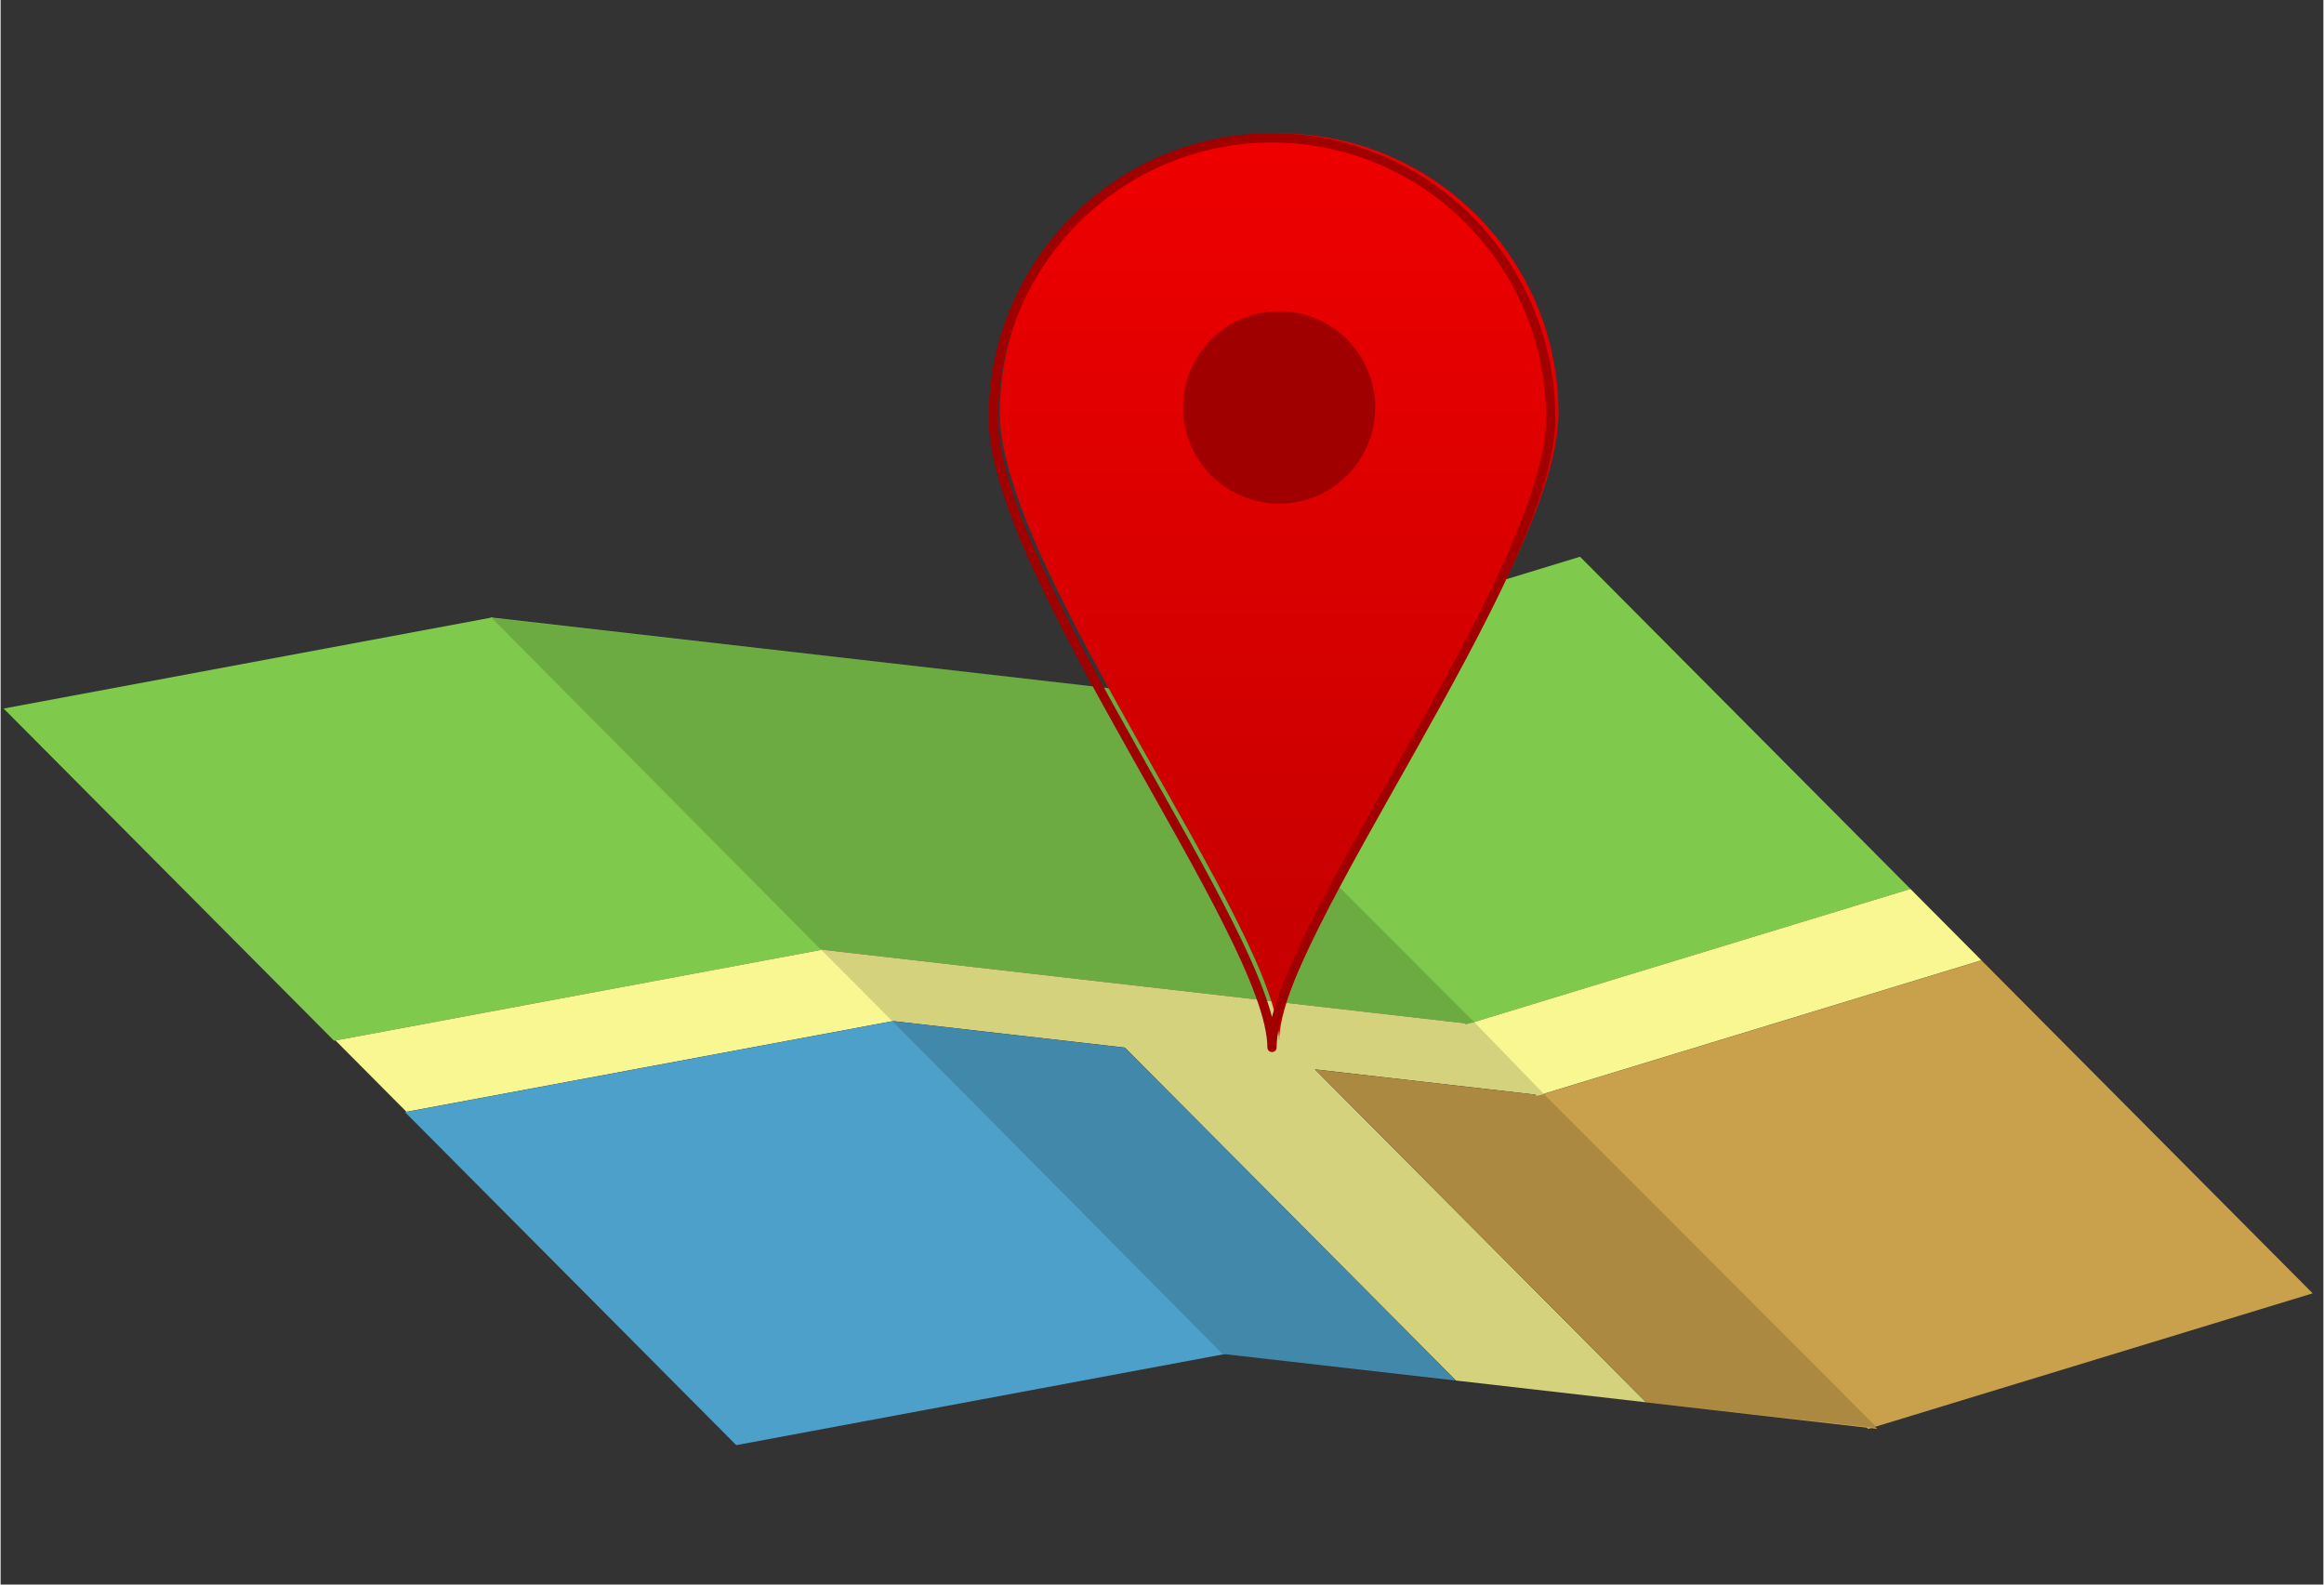
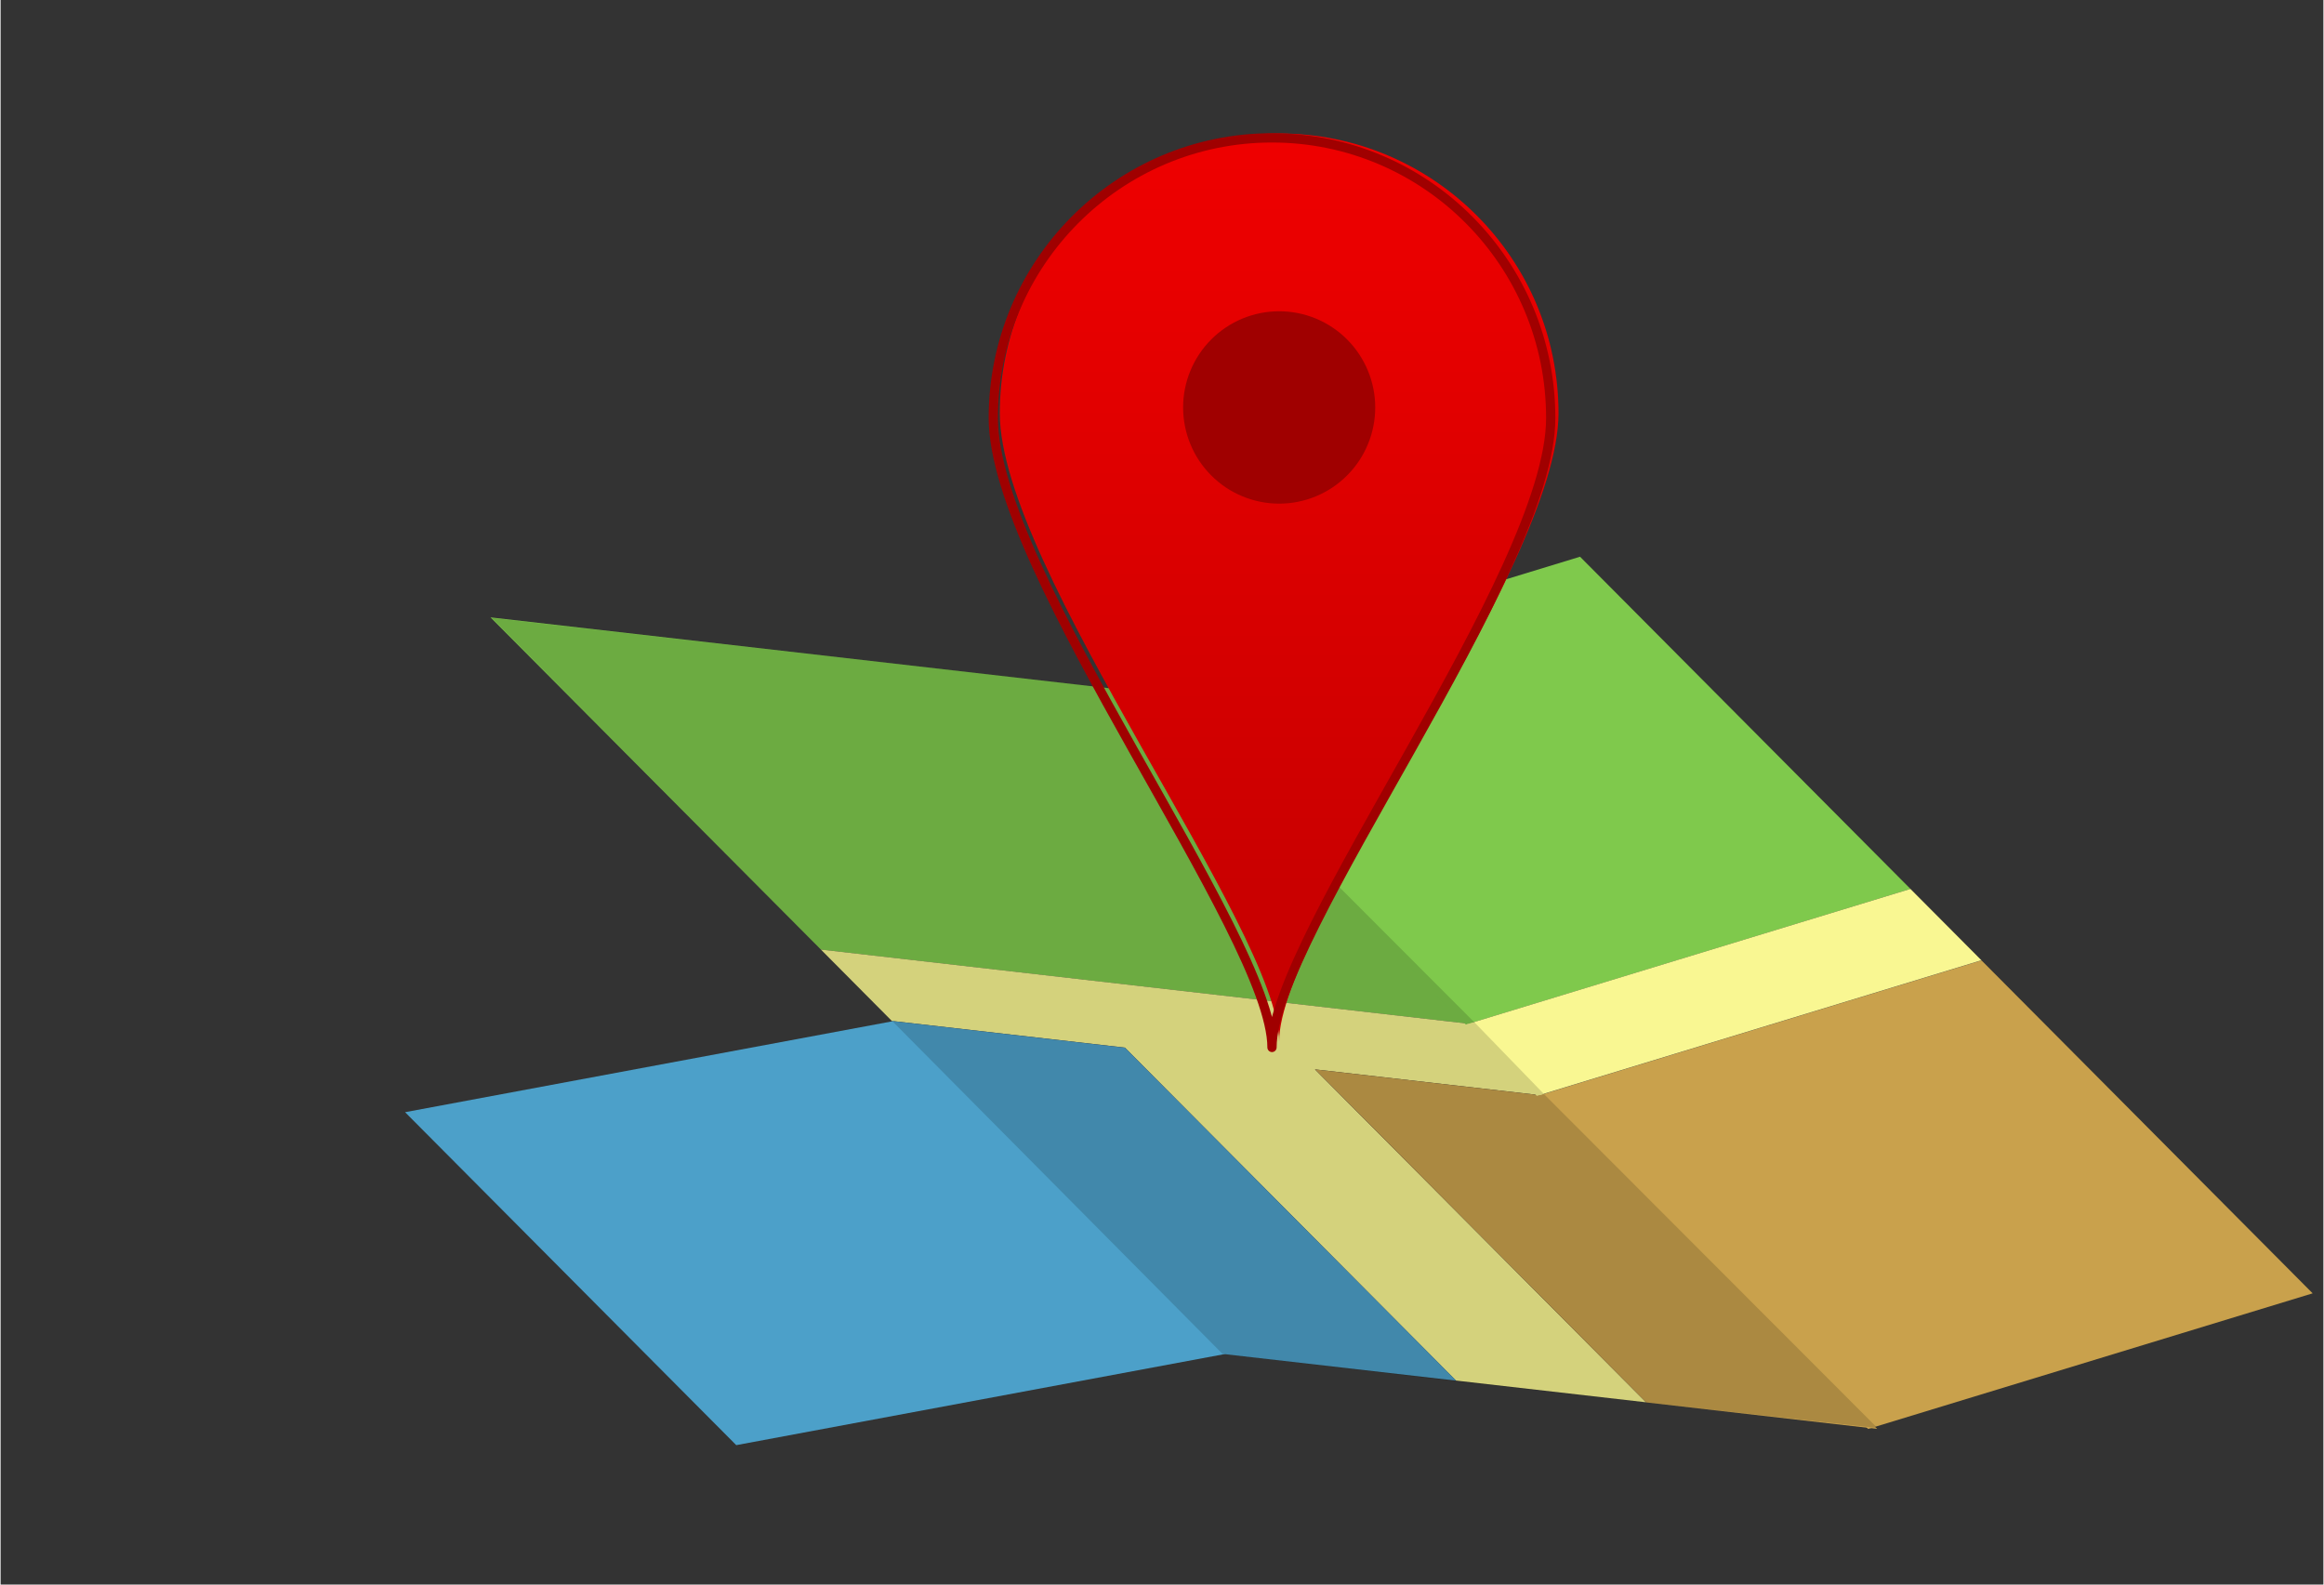
<svg xmlns="http://www.w3.org/2000/svg" width="308" zoomAndPan="magnify" viewBox="0 0 230.88 157.5" height="210" preserveAspectRatio="xMidYMid meet" version="1.0">
  <rect x="0" y="0" width="230.88" height="157.5" fill="#333333" stroke="none" />
  <defs>
    <clipPath id="f448308832">
-       <path d="M 0.305 61 L 82 61 L 82 104 L 0.305 104 Z M 0.305 61 " clip-rule="nonzero" />
-     </clipPath>
+       </clipPath>
    <clipPath id="38677b34f4">
      <path d="M 40 101 L 122 101 L 122 143.633 L 40 143.633 Z M 40 101 " clip-rule="nonzero" />
    </clipPath>
    <clipPath id="313fe87f4b">
      <path d="M 152 95 L 229.828 95 L 229.828 143 L 152 143 Z M 152 95 " clip-rule="nonzero" />
    </clipPath>
    <clipPath id="82b5cd6066">
      <path d="M 99 13 L 155 13 L 155 104 L 99 104 Z M 99 13 " clip-rule="nonzero" />
    </clipPath>
    <clipPath id="01e4ef35c7">
      <path d="M 154.852 41.07 C 154.852 56.426 127.082 92.43 127.082 103.531 C 127.082 92.438 99.316 56.426 99.316 41.07 C 99.316 25.715 111.746 13.266 127.082 13.266 C 142.422 13.266 154.852 25.715 154.852 41.07 Z M 154.852 41.07 " clip-rule="nonzero" />
    </clipPath>
    <linearGradient x1="1587.1" gradientTransform="matrix(0.192, 0, 0, 0.193, -178.35, -269.623)" y1="1468.01" x2="1587.1" gradientUnits="userSpaceOnUse" y2="1936.44" id="9667b7437e">
      <stop stop-opacity="1" stop-color="rgb(93.602%, 0%, 0%)" offset="0" />
      <stop stop-opacity="1" stop-color="rgb(93.465%, 0%, 0%)" offset="0.016" />
      <stop stop-opacity="1" stop-color="rgb(93.19%, 0%, 0%)" offset="0.031" />
      <stop stop-opacity="1" stop-color="rgb(92.915%, 0%, 0%)" offset="0.047" />
      <stop stop-opacity="1" stop-color="rgb(92.641%, 0%, 0%)" offset="0.062" />
      <stop stop-opacity="1" stop-color="rgb(92.366%, 0%, 0%)" offset="0.078" />
      <stop stop-opacity="1" stop-color="rgb(92.091%, 0%, 0%)" offset="0.094" />
      <stop stop-opacity="1" stop-color="rgb(91.817%, 0%, 0%)" offset="0.109" />
      <stop stop-opacity="1" stop-color="rgb(91.542%, 0%, 0%)" offset="0.125" />
      <stop stop-opacity="1" stop-color="rgb(91.267%, 0%, 0%)" offset="0.141" />
      <stop stop-opacity="1" stop-color="rgb(90.993%, 0%, 0%)" offset="0.156" />
      <stop stop-opacity="1" stop-color="rgb(90.718%, 0%, 0%)" offset="0.172" />
      <stop stop-opacity="1" stop-color="rgb(90.443%, 0%, 0%)" offset="0.188" />
      <stop stop-opacity="1" stop-color="rgb(90.169%, 0%, 0%)" offset="0.203" />
      <stop stop-opacity="1" stop-color="rgb(89.894%, 0%, 0%)" offset="0.219" />
      <stop stop-opacity="1" stop-color="rgb(89.619%, 0%, 0%)" offset="0.234" />
      <stop stop-opacity="1" stop-color="rgb(89.345%, 0%, 0%)" offset="0.25" />
      <stop stop-opacity="1" stop-color="rgb(89.07%, 0%, 0%)" offset="0.266" />
      <stop stop-opacity="1" stop-color="rgb(88.795%, 0%, 0%)" offset="0.281" />
      <stop stop-opacity="1" stop-color="rgb(88.521%, 0%, 0%)" offset="0.297" />
      <stop stop-opacity="1" stop-color="rgb(88.246%, 0%, 0%)" offset="0.312" />
      <stop stop-opacity="1" stop-color="rgb(87.971%, 0%, 0%)" offset="0.328" />
      <stop stop-opacity="1" stop-color="rgb(87.697%, 0%, 0%)" offset="0.344" />
      <stop stop-opacity="1" stop-color="rgb(87.422%, 0%, 0%)" offset="0.359" />
      <stop stop-opacity="1" stop-color="rgb(87.148%, 0%, 0%)" offset="0.375" />
      <stop stop-opacity="1" stop-color="rgb(86.873%, 0%, 0%)" offset="0.391" />
      <stop stop-opacity="1" stop-color="rgb(86.598%, 0%, 0%)" offset="0.406" />
      <stop stop-opacity="1" stop-color="rgb(86.324%, 0%, 0%)" offset="0.422" />
      <stop stop-opacity="1" stop-color="rgb(86.049%, 0%, 0%)" offset="0.438" />
      <stop stop-opacity="1" stop-color="rgb(85.776%, 0%, 0%)" offset="0.453" />
      <stop stop-opacity="1" stop-color="rgb(85.501%, 0%, 0%)" offset="0.469" />
      <stop stop-opacity="1" stop-color="rgb(85.226%, 0%, 0%)" offset="0.484" />
      <stop stop-opacity="1" stop-color="rgb(84.952%, 0%, 0%)" offset="0.5" />
      <stop stop-opacity="1" stop-color="rgb(84.677%, 0%, 0%)" offset="0.516" />
      <stop stop-opacity="1" stop-color="rgb(84.402%, 0%, 0%)" offset="0.531" />
      <stop stop-opacity="1" stop-color="rgb(84.128%, 0%, 0%)" offset="0.547" />
      <stop stop-opacity="1" stop-color="rgb(83.853%, 0%, 0%)" offset="0.562" />
      <stop stop-opacity="1" stop-color="rgb(83.578%, 0%, 0%)" offset="0.578" />
      <stop stop-opacity="1" stop-color="rgb(83.304%, 0%, 0%)" offset="0.594" />
      <stop stop-opacity="1" stop-color="rgb(83.029%, 0%, 0%)" offset="0.609" />
      <stop stop-opacity="1" stop-color="rgb(82.755%, 0%, 0%)" offset="0.625" />
      <stop stop-opacity="1" stop-color="rgb(82.48%, 0%, 0%)" offset="0.641" />
      <stop stop-opacity="1" stop-color="rgb(82.205%, 0%, 0%)" offset="0.656" />
      <stop stop-opacity="1" stop-color="rgb(81.931%, 0%, 0%)" offset="0.672" />
      <stop stop-opacity="1" stop-color="rgb(81.656%, 0%, 0%)" offset="0.688" />
      <stop stop-opacity="1" stop-color="rgb(81.381%, 0%, 0%)" offset="0.703" />
      <stop stop-opacity="1" stop-color="rgb(81.107%, 0%, 0%)" offset="0.719" />
      <stop stop-opacity="1" stop-color="rgb(80.832%, 0%, 0%)" offset="0.734" />
      <stop stop-opacity="1" stop-color="rgb(80.557%, 0%, 0%)" offset="0.75" />
      <stop stop-opacity="1" stop-color="rgb(80.283%, 0%, 0%)" offset="0.766" />
      <stop stop-opacity="1" stop-color="rgb(80.008%, 0%, 0%)" offset="0.781" />
      <stop stop-opacity="1" stop-color="rgb(79.733%, 0%, 0%)" offset="0.797" />
      <stop stop-opacity="1" stop-color="rgb(79.459%, 0%, 0%)" offset="0.812" />
      <stop stop-opacity="1" stop-color="rgb(79.184%, 0%, 0%)" offset="0.828" />
      <stop stop-opacity="1" stop-color="rgb(78.909%, 0%, 0%)" offset="0.844" />
      <stop stop-opacity="1" stop-color="rgb(78.586%, 0%, 0%)" offset="0.875" />
      <stop stop-opacity="1" stop-color="rgb(78.4%, 0%, 0%)" offset="1" />
    </linearGradient>
    <clipPath id="197ec5fc6e">
      <path d="M 98 12.801 L 156 12.801 L 156 105 L 98 105 Z M 98 12.801 " clip-rule="nonzero" />
    </clipPath>
  </defs>
  <g clip-path="url(#f448308832)">
    <path fill="#7fc94c" d="M 0.301 70.426 L 33.145 103.445 L 81.73 94.387 L 48.887 61.367 Z M 0.301 70.426 " fill-opacity="1" fill-rule="nonzero" />
  </g>
-   <path fill="#f9f792" d="M 33.289 103.418 L 40.34 110.508 L 88.773 101.477 L 81.719 94.387 Z M 33.289 103.418 " fill-opacity="1" fill-rule="nonzero" />
  <g clip-path="url(#38677b34f4)">
    <path fill="#4ca0c9" d="M 40.203 110.547 L 73.121 143.641 L 121.707 134.582 L 88.789 101.484 Z M 40.203 110.547 " fill-opacity="1" fill-rule="nonzero" />
  </g>
  <path fill="#7fc94c" d="M 48.699 61.367 L 81.543 94.387 L 146.539 101.828 L 113.695 68.809 Z M 48.699 61.367 " fill-opacity="1" fill-rule="nonzero" />
  <path fill="#f9f792" d="M 81.539 94.383 L 88.594 101.477 L 111.75 104.125 L 144.664 137.223 L 163.555 139.383 L 130.637 106.289 L 153.59 108.918 L 146.535 101.824 Z M 81.539 94.383 " fill-opacity="1" fill-rule="nonzero" />
  <path fill="#c9a14c" d="M 130.656 106.297 L 163.574 139.395 L 186.523 142.023 L 153.605 108.926 Z M 130.656 106.297 " fill-opacity="1" fill-rule="nonzero" />
  <path fill="#4ca0c9" d="M 88.602 101.484 L 121.52 134.578 L 144.676 137.23 L 111.758 104.137 Z M 88.602 101.484 " fill-opacity="1" fill-rule="nonzero" />
  <g clip-path="url(#313fe87f4b)">
    <path fill="#c9a14c" d="M 152.711 108.938 L 185.625 142.031 L 229.812 128.551 L 196.895 95.457 Z M 152.711 108.938 " fill-opacity="1" fill-rule="nonzero" />
  </g>
  <path fill="#7fc94c" d="M 112.809 68.82 L 145.648 101.84 L 189.836 88.355 L 156.992 55.336 Z M 112.809 68.82 " fill-opacity="1" fill-rule="nonzero" />
  <path fill="#f9f792" d="M 145.645 101.836 L 152.699 108.926 L 196.887 95.445 L 189.832 88.355 Z M 145.645 101.836 " fill-opacity="1" fill-rule="nonzero" />
  <path fill="#000000" d="M 48.82 61.422 L 81.574 94.426 L 88.711 101.574 L 121.465 134.582 L 144.77 137.316 L 163.668 139.418 L 186.555 141.941 L 153.59 108.934 L 146.66 101.785 L 113.699 68.777 Z M 48.82 61.422 " fill-opacity="0.152" fill-rule="nonzero" />
  <g clip-path="url(#82b5cd6066)">
    <g clip-path="url(#01e4ef35c7)">
      <path fill="url(#9667b7437e)" d="M 99.316 13.266 L 99.316 103.531 L 154.852 103.531 L 154.852 13.266 Z M 99.316 13.266 " fill-rule="nonzero" />
    </g>
  </g>
  <g clip-path="url(#197ec5fc6e)">
    <path stroke-linecap="square" transform="matrix(0.192, 0, 0, 0.193, -178.35, -269.623)" fill="none" stroke-linejoin="round" d="M 1731.397 1612.301 C 1731.397 1691.987 1587.1 1878.824 1587.1 1936.434 C 1587.1 1878.864 1442.823 1691.987 1442.823 1612.301 C 1442.823 1532.616 1507.411 1468.013 1587.1 1468.013 C 1666.81 1468.013 1731.397 1532.616 1731.397 1612.301 Z M 1731.397 1612.301 " stroke="#a00000" stroke-width="4.79" stroke-opacity="1" stroke-miterlimit="4" />
  </g>
  <path fill="#a00000" d="M 136.633 40.5 C 136.633 41.125 136.574 41.75 136.449 42.363 C 136.328 42.98 136.148 43.578 135.906 44.156 C 135.668 44.738 135.371 45.289 135.023 45.812 C 134.676 46.332 134.281 46.816 133.836 47.258 C 133.395 47.703 132.91 48.098 132.391 48.449 C 131.867 48.797 131.32 49.09 130.738 49.332 C 130.16 49.57 129.562 49.754 128.949 49.875 C 128.332 50 127.711 50.059 127.086 50.059 C 126.457 50.059 125.84 50 125.223 49.875 C 124.609 49.754 124.012 49.57 123.434 49.332 C 122.852 49.09 122.301 48.797 121.781 48.449 C 121.262 48.098 120.777 47.703 120.336 47.258 C 119.891 46.816 119.496 46.332 119.148 45.812 C 118.797 45.289 118.504 44.738 118.266 44.156 C 118.023 43.578 117.844 42.98 117.723 42.363 C 117.598 41.75 117.539 41.125 117.539 40.5 C 117.539 39.871 117.598 39.25 117.723 38.633 C 117.844 38.02 118.023 37.422 118.266 36.84 C 118.504 36.262 118.797 35.711 119.148 35.188 C 119.496 34.664 119.891 34.184 120.336 33.738 C 120.777 33.293 121.262 32.898 121.781 32.551 C 122.301 32.199 122.852 31.906 123.434 31.664 C 124.012 31.426 124.609 31.246 125.223 31.121 C 125.84 31 126.457 30.938 127.086 30.938 C 127.711 30.938 128.332 31 128.949 31.121 C 129.562 31.246 130.16 31.426 130.738 31.664 C 131.32 31.906 131.867 32.199 132.391 32.551 C 132.91 32.898 133.395 33.293 133.836 33.738 C 134.281 34.184 134.676 34.664 135.023 35.188 C 135.371 35.711 135.668 36.262 135.906 36.84 C 136.148 37.422 136.328 38.02 136.449 38.633 C 136.574 39.25 136.633 39.871 136.633 40.5 Z M 136.633 40.5 " fill-opacity="1" fill-rule="nonzero" />
</svg>